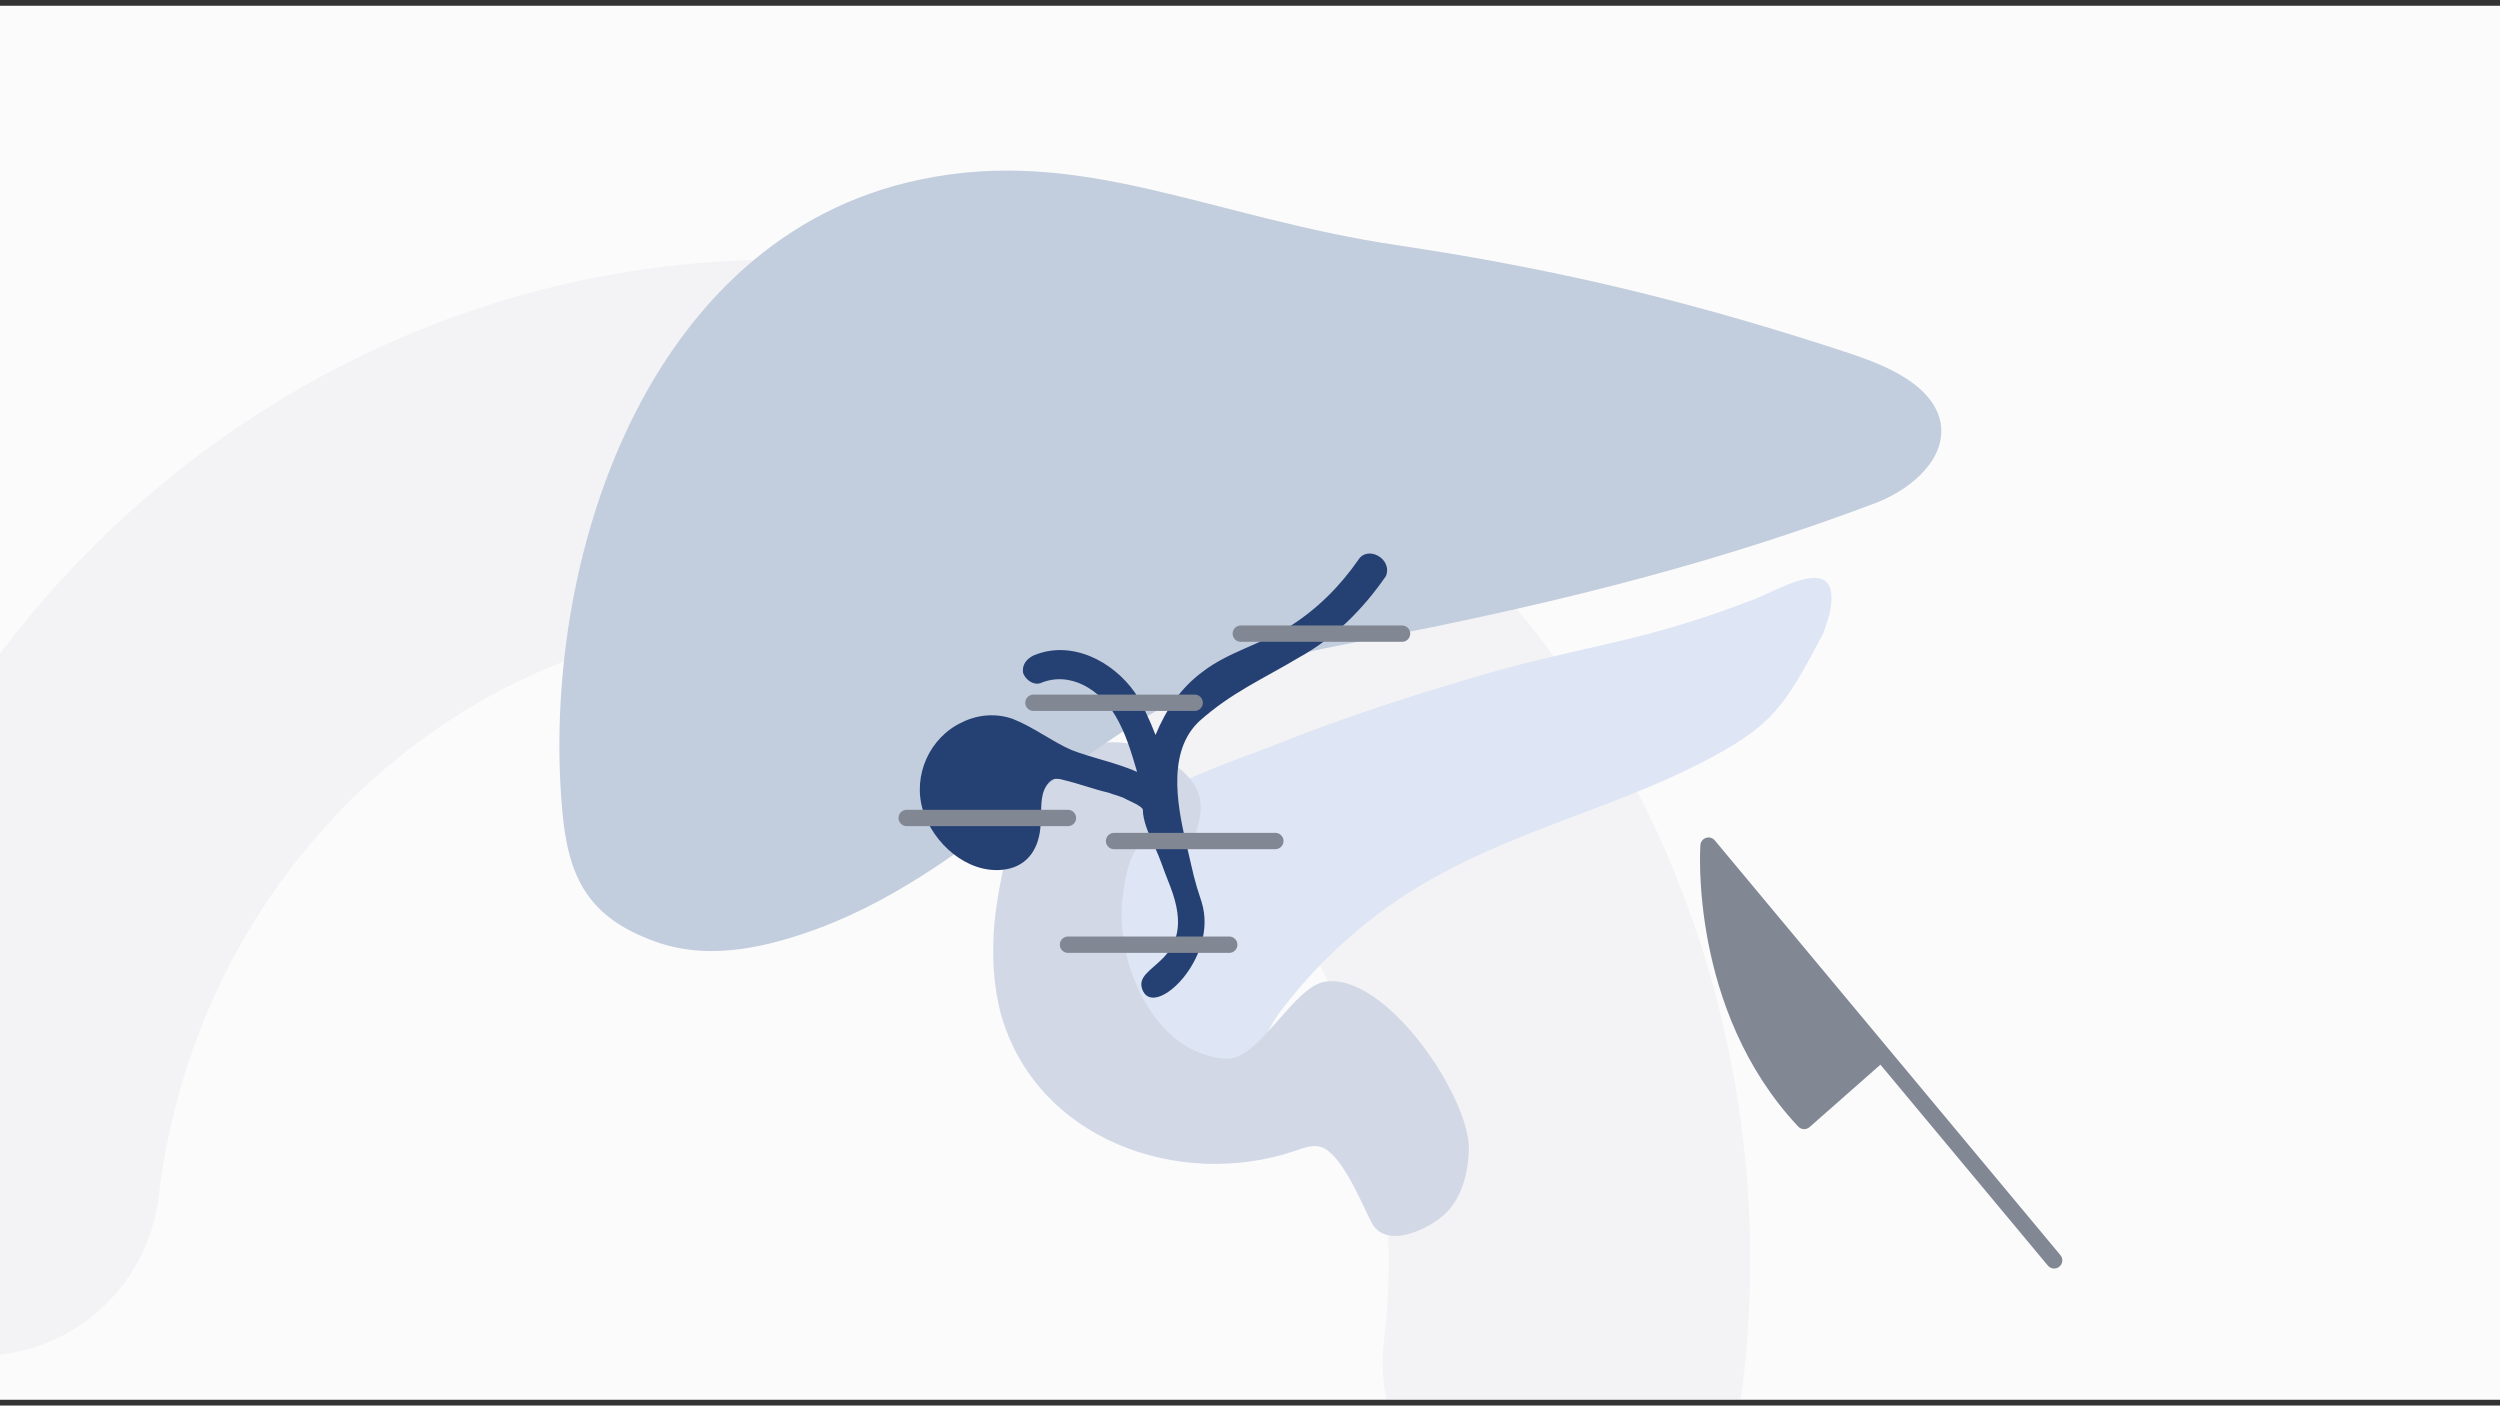
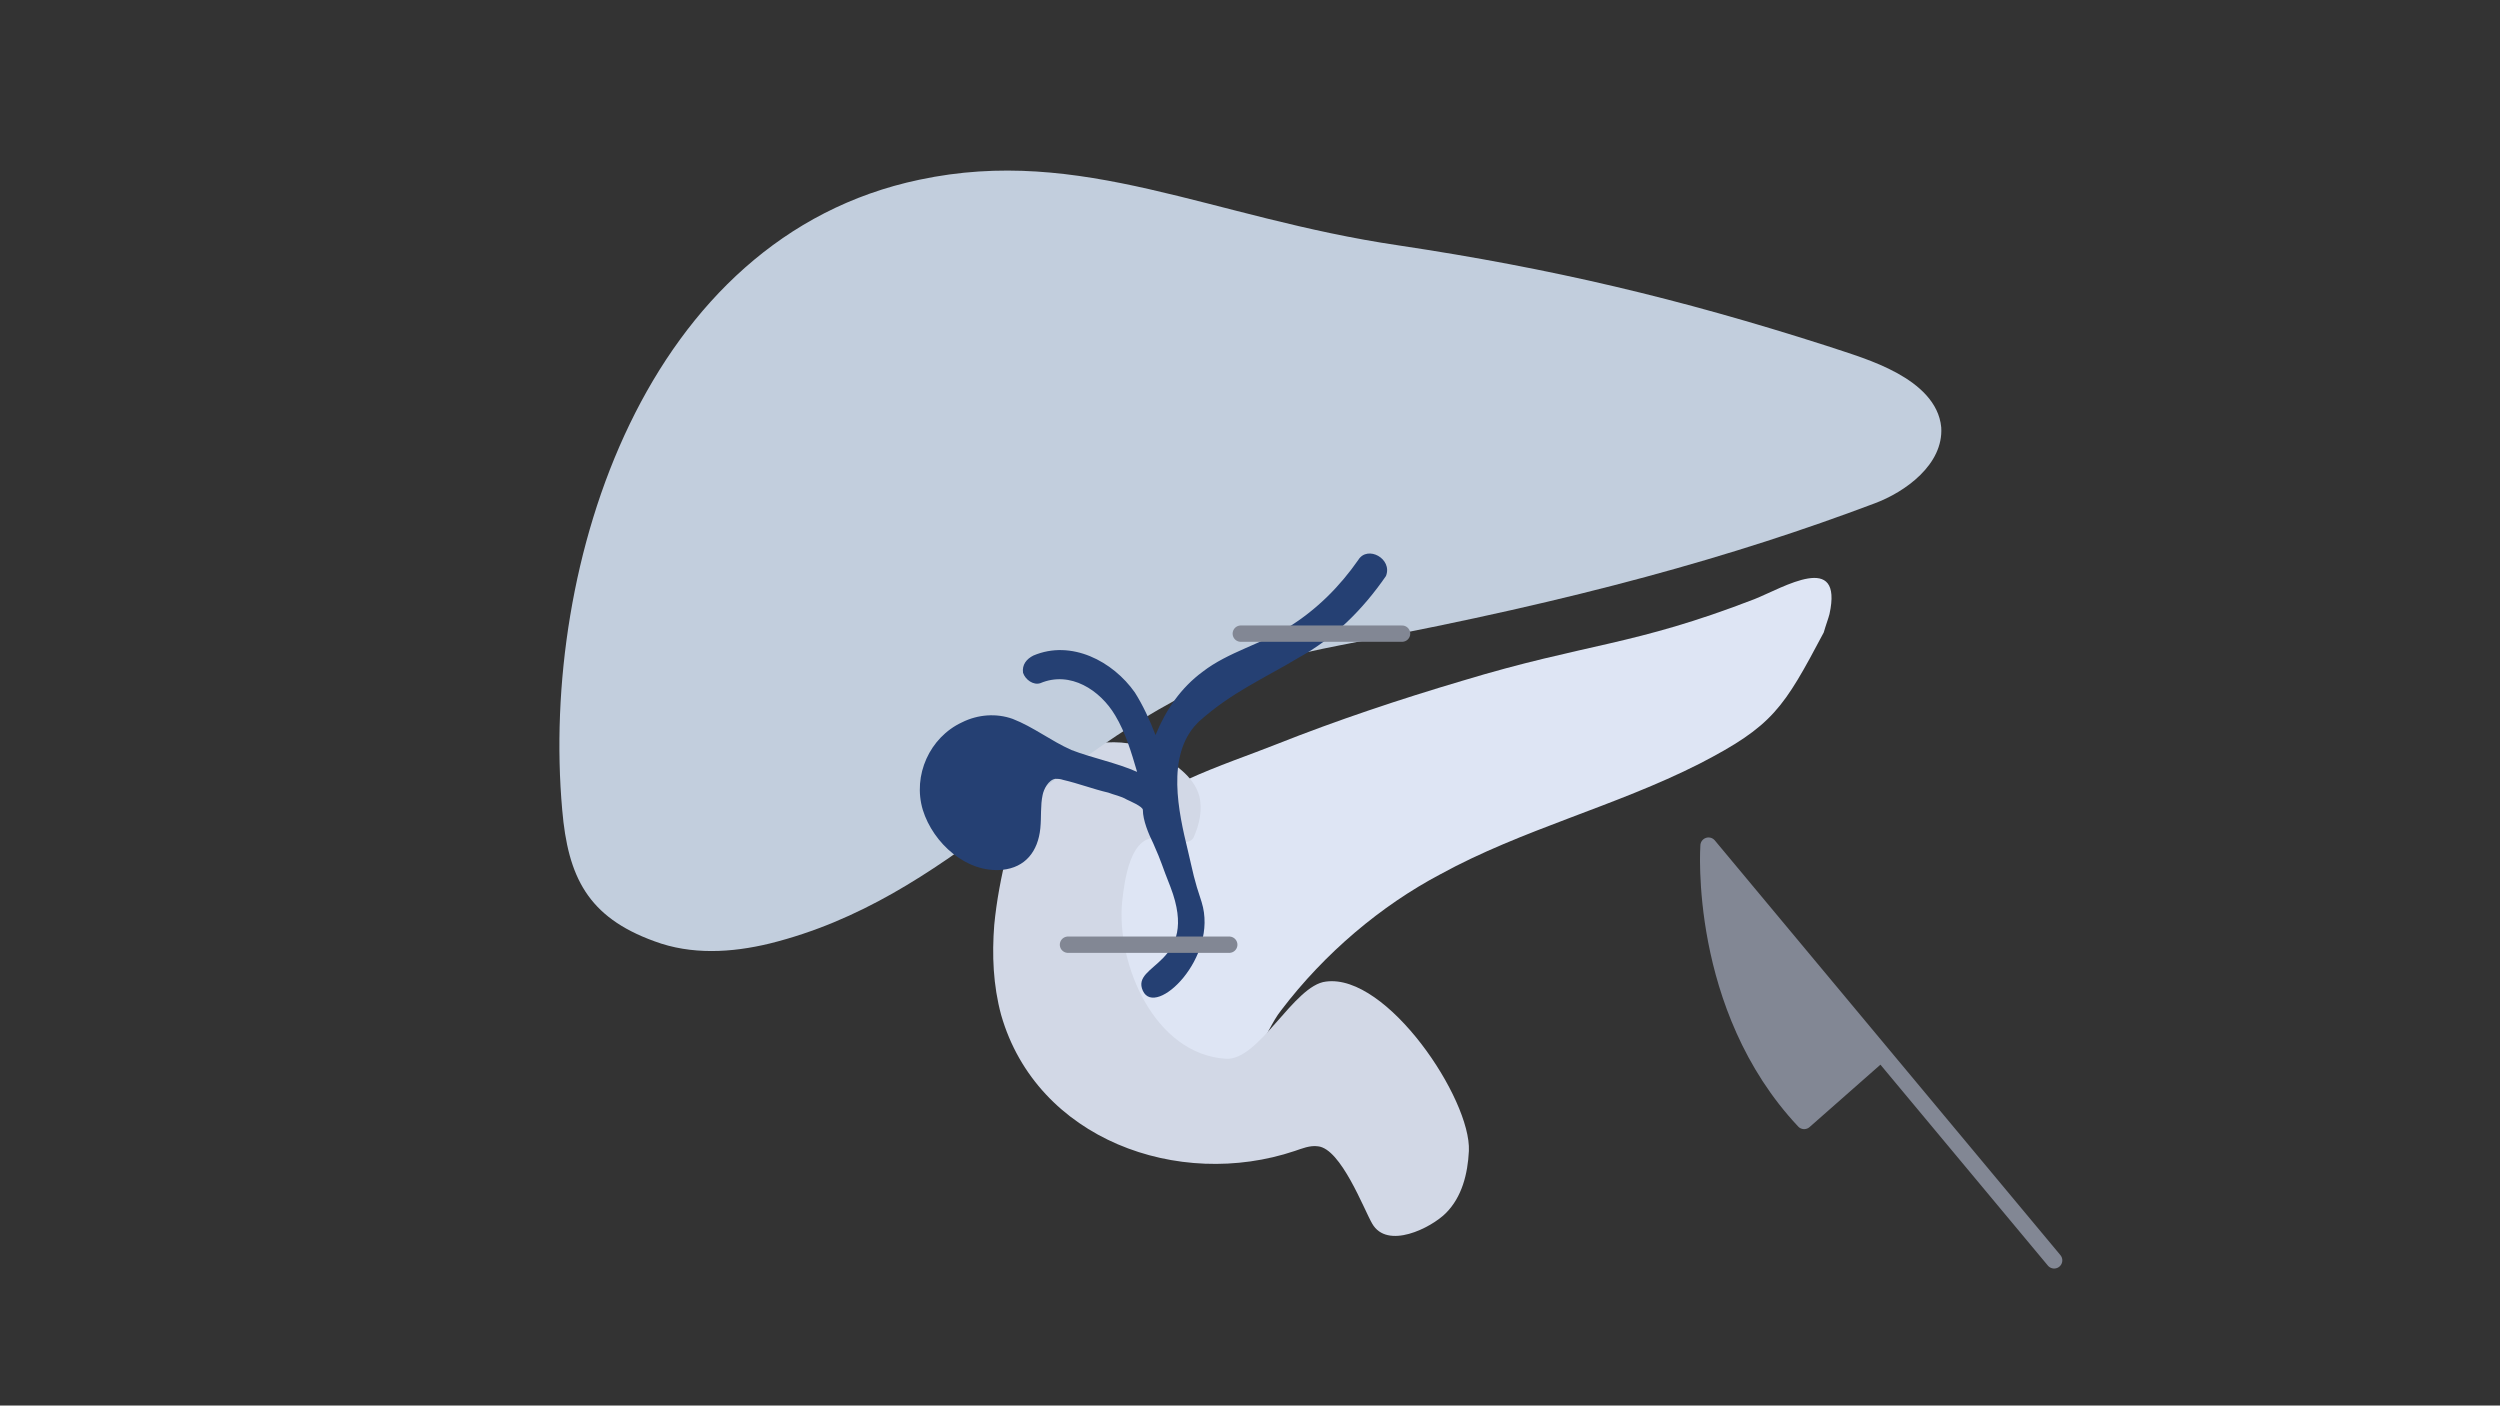
<svg xmlns="http://www.w3.org/2000/svg" xmlns:xlink="http://www.w3.org/1999/xlink" version="1.1" id="Livello_1" x="0px" y="0px" viewBox="0 0 217 122" style="enable-background:new 0 0 217 122;" xml:space="preserve">
  <rect x="0" y="0" width="217" height="122" fill="#333333" stroke="none" />
  <g>
    <g>
      <defs>
-         <rect id="SVGID_1_" y="0.5" width="217" height="121" />
-       </defs>
+         </defs>
      <use xlink:href="#SVGID_1_" style="overflow:visible;fill:#FBFBFC;" data-cmp-ab="2" />
      <clipPath id="SVGID_2_">
        <use xlink:href="#SVGID_1_" style="overflow:visible;" data-cmp-ab="2" />
      </clipPath>
      <g style="clip-path:url(#SVGID_2_);">
        <g style="opacity:7.000730e-02;">
          <g>
-             <path style="fill:none;stroke:#828692;stroke-width:31.372;stroke-linecap:round;stroke-miterlimit:10;" d="M135.7,118.3       c4.7-39.5-22.3-75.1-60.2-79.6C37.5,34.2,2.9,62.5-1.8,102" />
-           </g>
+             </g>
        </g>
      </g>
    </g>
    <g>
      <path style="fill:#DEE5F4;" d="M158.8,53.3c1.2-5.5-4-2.3-6.5-1.3c-10.6,4.1-14.5,3.8-25.4,7.1c-5.4,1.6-10.8,3.4-16.1,5.5    c-4.5,1.8-11.4,3.8-14.4,7.8c-2.5,3.3-0.4,7.8,0.4,11.3c0.4,2.1,1,4.1,2.2,5.9c2.2,3.4,7.3,5,10.1,1.5c0.8-1,1.3-2.4,2.1-3.4    c3.8-5,8.7-9.1,13.8-11.8c7.1-3.9,15.2-5.9,22.5-9.6c6.4-3.3,7.3-4.8,10.8-11.4C158.5,54.2,158.7,53.7,158.8,53.3z" />
      <path style="fill:#D2D8E6;" d="M95.4,64.5c1.7-0.2,3.5,0,4.8,0.8c1.6,0.9,3.4,2,3.9,3.8c0.3,1.2,0,2.5-0.5,3.6    c-0.4,0.8-2.2,0.2-2.8,0.1c-2.7-0.7-3.2,3.7-3.4,5.5c-0.5,5.4,2.8,13.2,9,13.6c2.9,0.2,5.9-6.4,8.7-6.7    c5.3-0.7,12.6,10.2,12.4,14.7c-0.1,2-0.6,4-2,5.4c-1.3,1.3-5.1,3.2-6.4,0.9c-0.7-1.2-2.7-6.5-4.7-6.7c-0.7-0.1-1.4,0.2-2,0.4    c-10.1,3.4-22.4-1-25.5-11.8c-0.7-2.6-0.8-5.2-0.6-7.8c0.2-2.1,0.6-4.2,1.1-6.2c0.5-2,0.9-4,2-5.8C90.8,66,93,64.8,95.4,64.5z" />
    </g>
    <g>
      <path style="fill:#C2CEDD;" d="M164.7,32.4C164.7,32.4,164.7,32.4,164.7,32.4c-2-1.1-4.1-1.7-6.2-2.4c-12.8-4.1-23.8-6.7-37.1-8.7    c-16.3-2.4-27.5-8.7-41.6-5.7c-23.8,5-32.9,33.3-31,54.7c0.5,5.8,2.2,9.3,8,11.4c3.2,1.2,6.7,1,10,0.2    c15.7-3.9,24.5-16.7,38.9-22.9c3.9-1.7,8.1-2.5,12.2-3.3c19-3.6,32.6-7.4,44.8-12c2.7-1,6-3.4,5.8-6.6    C168.3,34.9,166.5,33.4,164.7,32.4z" />
      <path style="fill:#254073;" d="M117.9,48.6c-1.6,2.3-3.6,4.3-6,5.8c-2.4,1.5-5.3,2.2-7.5,3.9c-1.9,1.4-3.2,3.3-4.1,5.5    c-0.5-1.3-1.1-2.6-1.8-3.7c-1.9-2.7-5.5-4.6-8.8-3.2c-0.6,0.3-1,0.8-0.9,1.5c0.2,0.6,0.9,1.1,1.5,0.9c2.6-1.1,5.2,0.6,6.5,2.8    c0.9,1.5,1.4,3.2,1.9,4.9c-1.8-0.8-3.9-1.2-5.7-1.9c-1.8-0.8-3.3-2-5.1-2.7c-1.4-0.5-3-0.4-4.4,0.3c-2.8,1.3-4.3,4.6-3.4,7.6    c0.9,2.9,3.8,5.5,6.9,5.2c2-0.2,3.1-1.6,3.3-3.6c0.1-1,0-2,0.2-2.9c0.1-0.5,0.5-1.3,1.1-1.4c0.2,0,0.4,0,0.7,0.1    c1.3,0.3,2.6,0.8,3.9,1.1c0.5,0.2,1.1,0.3,1.6,0.6c0.2,0.1,1.4,0.6,1.4,0.9c0,0.9,0.5,2.1,0.9,2.9c0.8,1.8,0.7,1.8,1.5,3.8    c2.6,6.8-3.5,6.6-2.4,9c1.1,2.4,6.6-2.9,5.1-7.7c-0.7-2.1-0.7-2.4-1.2-4.5c-0.8-3.3-1.9-8.2,0.8-11c0.1-0.1,0.1-0.1,0.2-0.2    c2.8-2.5,5.6-3.7,8.6-5.5c3.1-1.7,5.6-4.2,7.6-7.1C120.9,48.5,118.7,47.3,117.9,48.6z" />
    </g>
    <path style="fill:#828794;stroke:#828794;stroke-width:1.417;stroke-linecap:round;stroke-linejoin:round;stroke-miterlimit:10;" d="   M178.3,109.4l-30-36c0,0-1,14,8.3,23.9l6.7-5.9" />
    <line style="fill:#828794;stroke:#828794;stroke-width:1.417;stroke-linecap:round;stroke-linejoin:round;stroke-miterlimit:10;" x1="92.7" y1="82" x2="106.7" y2="82" />
-     <line style="fill:#828794;stroke:#828794;stroke-width:1.417;stroke-linecap:round;stroke-linejoin:round;stroke-miterlimit:10;" x1="96.7" y1="73" x2="110.7" y2="73" />
-     <line style="fill:#828794;stroke:#828794;stroke-width:1.417;stroke-linecap:round;stroke-linejoin:round;stroke-miterlimit:10;" x1="78.7" y1="71" x2="92.7" y2="71" />
-     <line style="fill:#828794;stroke:#828794;stroke-width:1.417;stroke-linecap:round;stroke-linejoin:round;stroke-miterlimit:10;" x1="89.7" y1="61" x2="103.7" y2="61" />
    <line style="fill:#828794;stroke:#828794;stroke-width:1.417;stroke-linecap:round;stroke-linejoin:round;stroke-miterlimit:10;" x1="107.7" y1="55" x2="121.7" y2="55" />
  </g>
</svg>